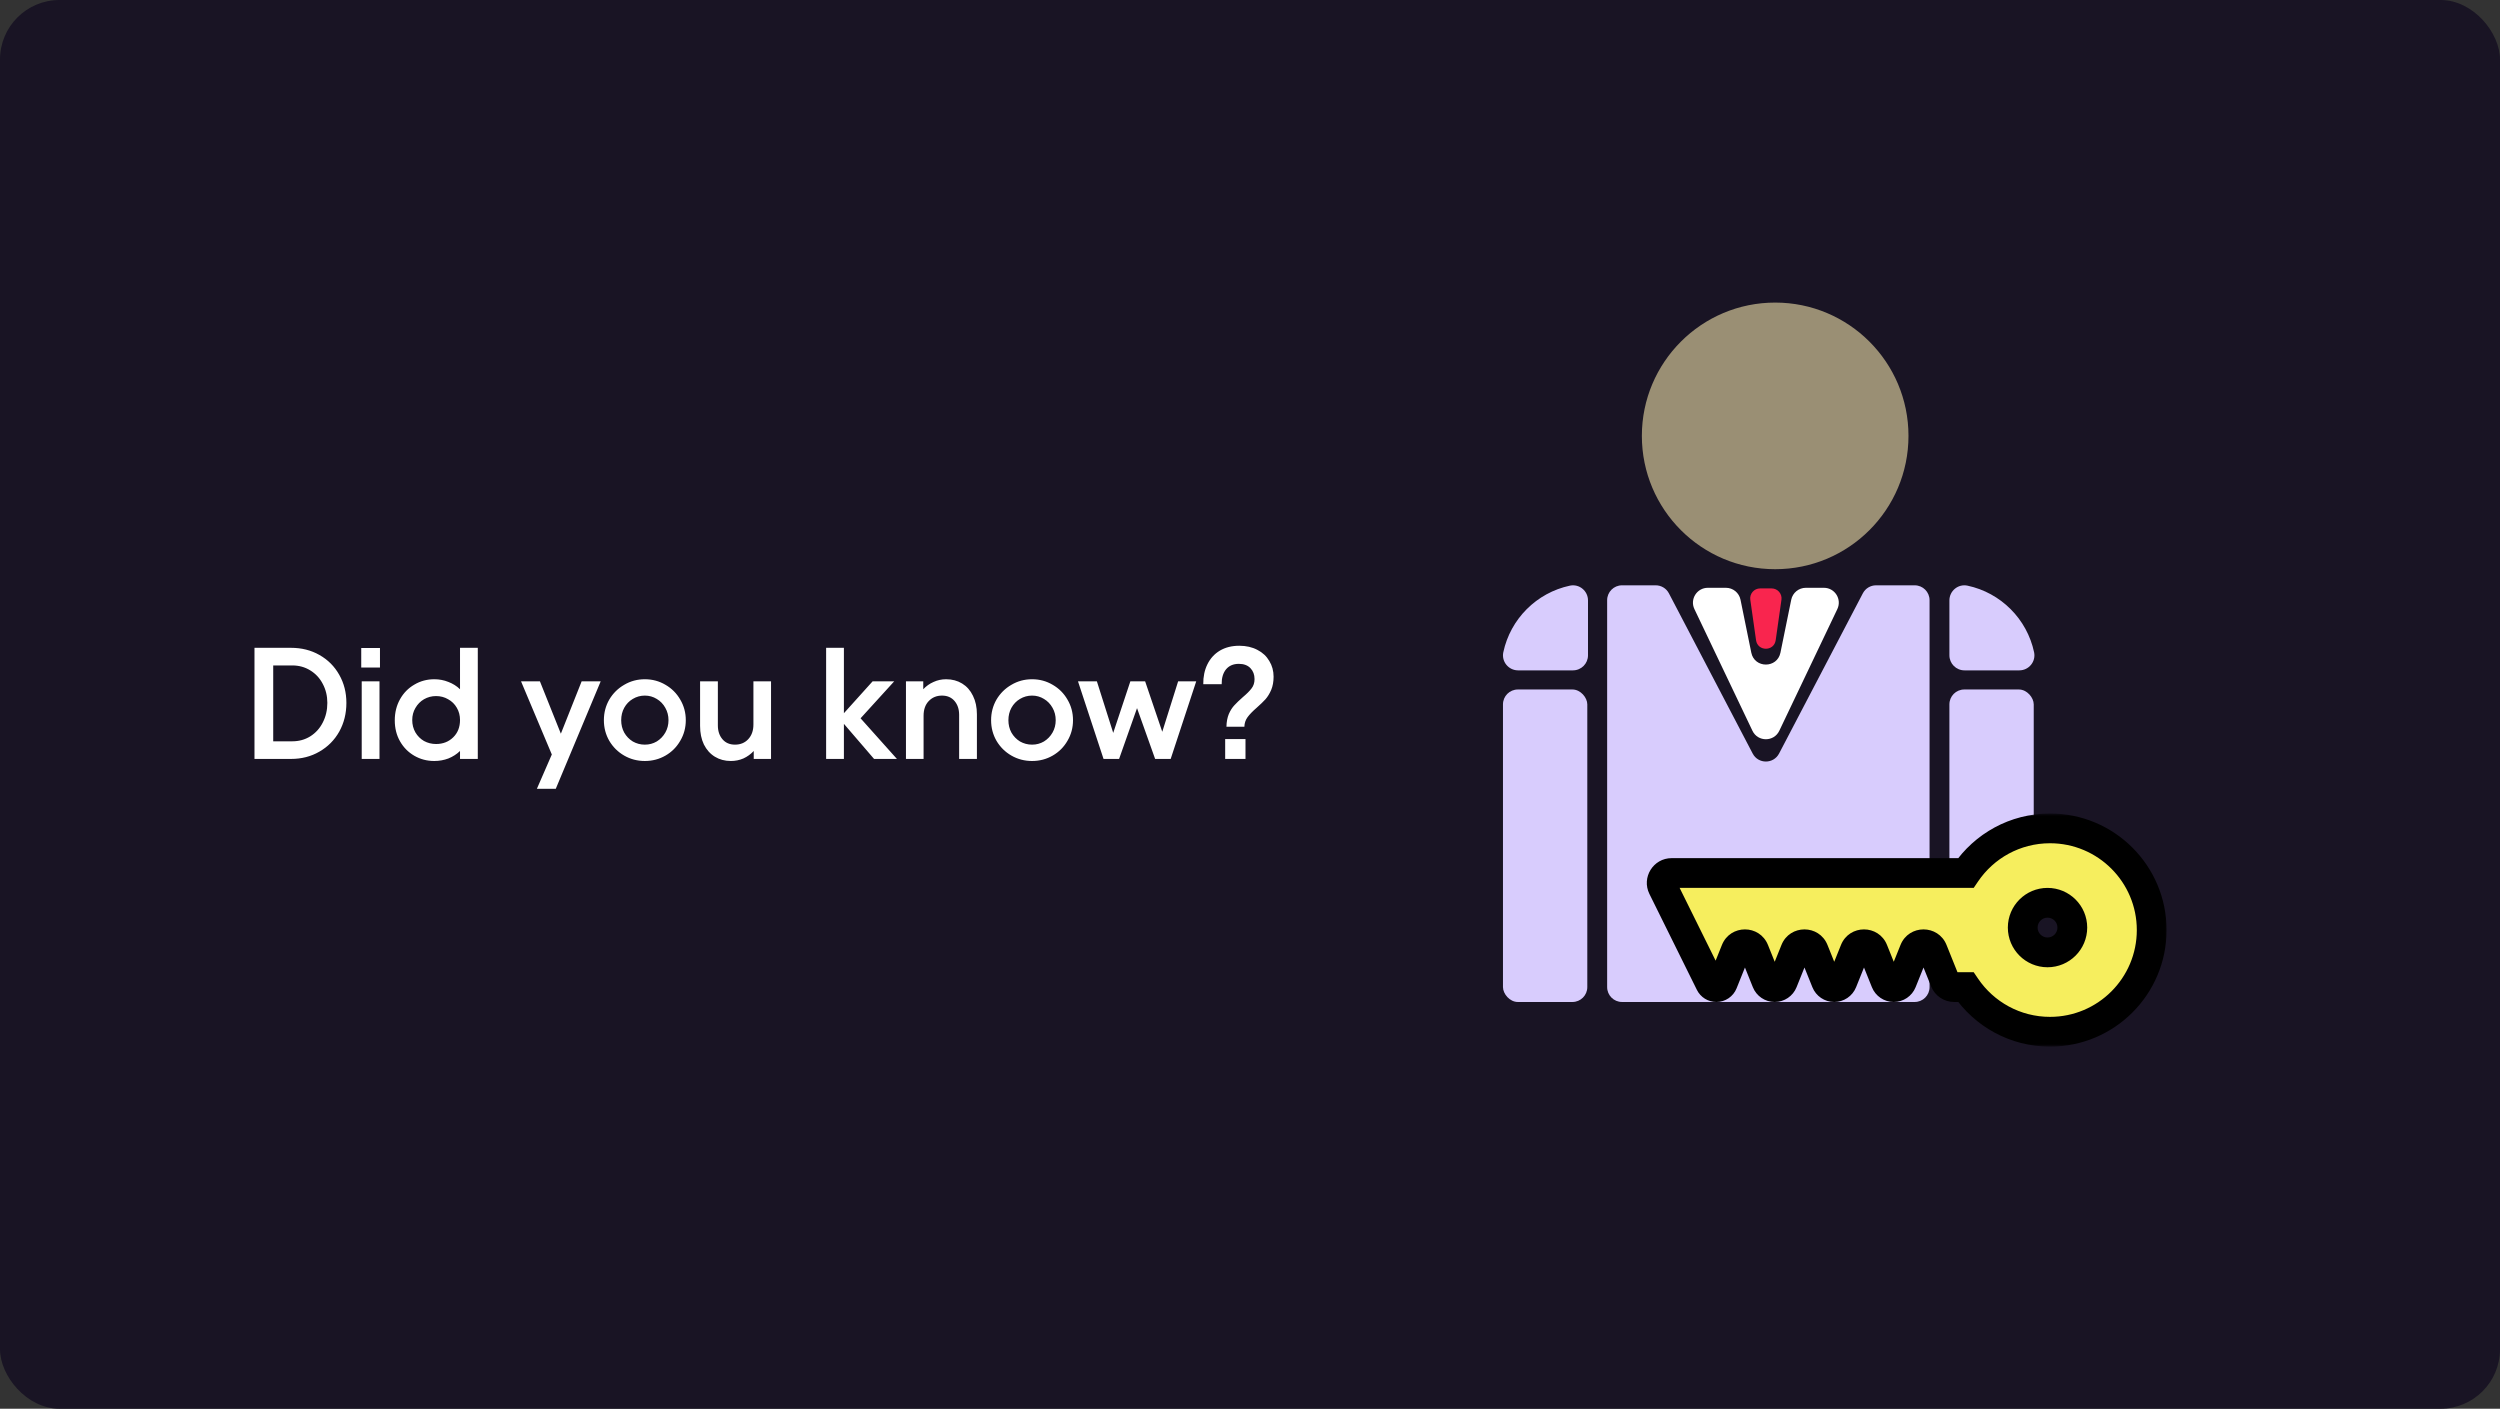
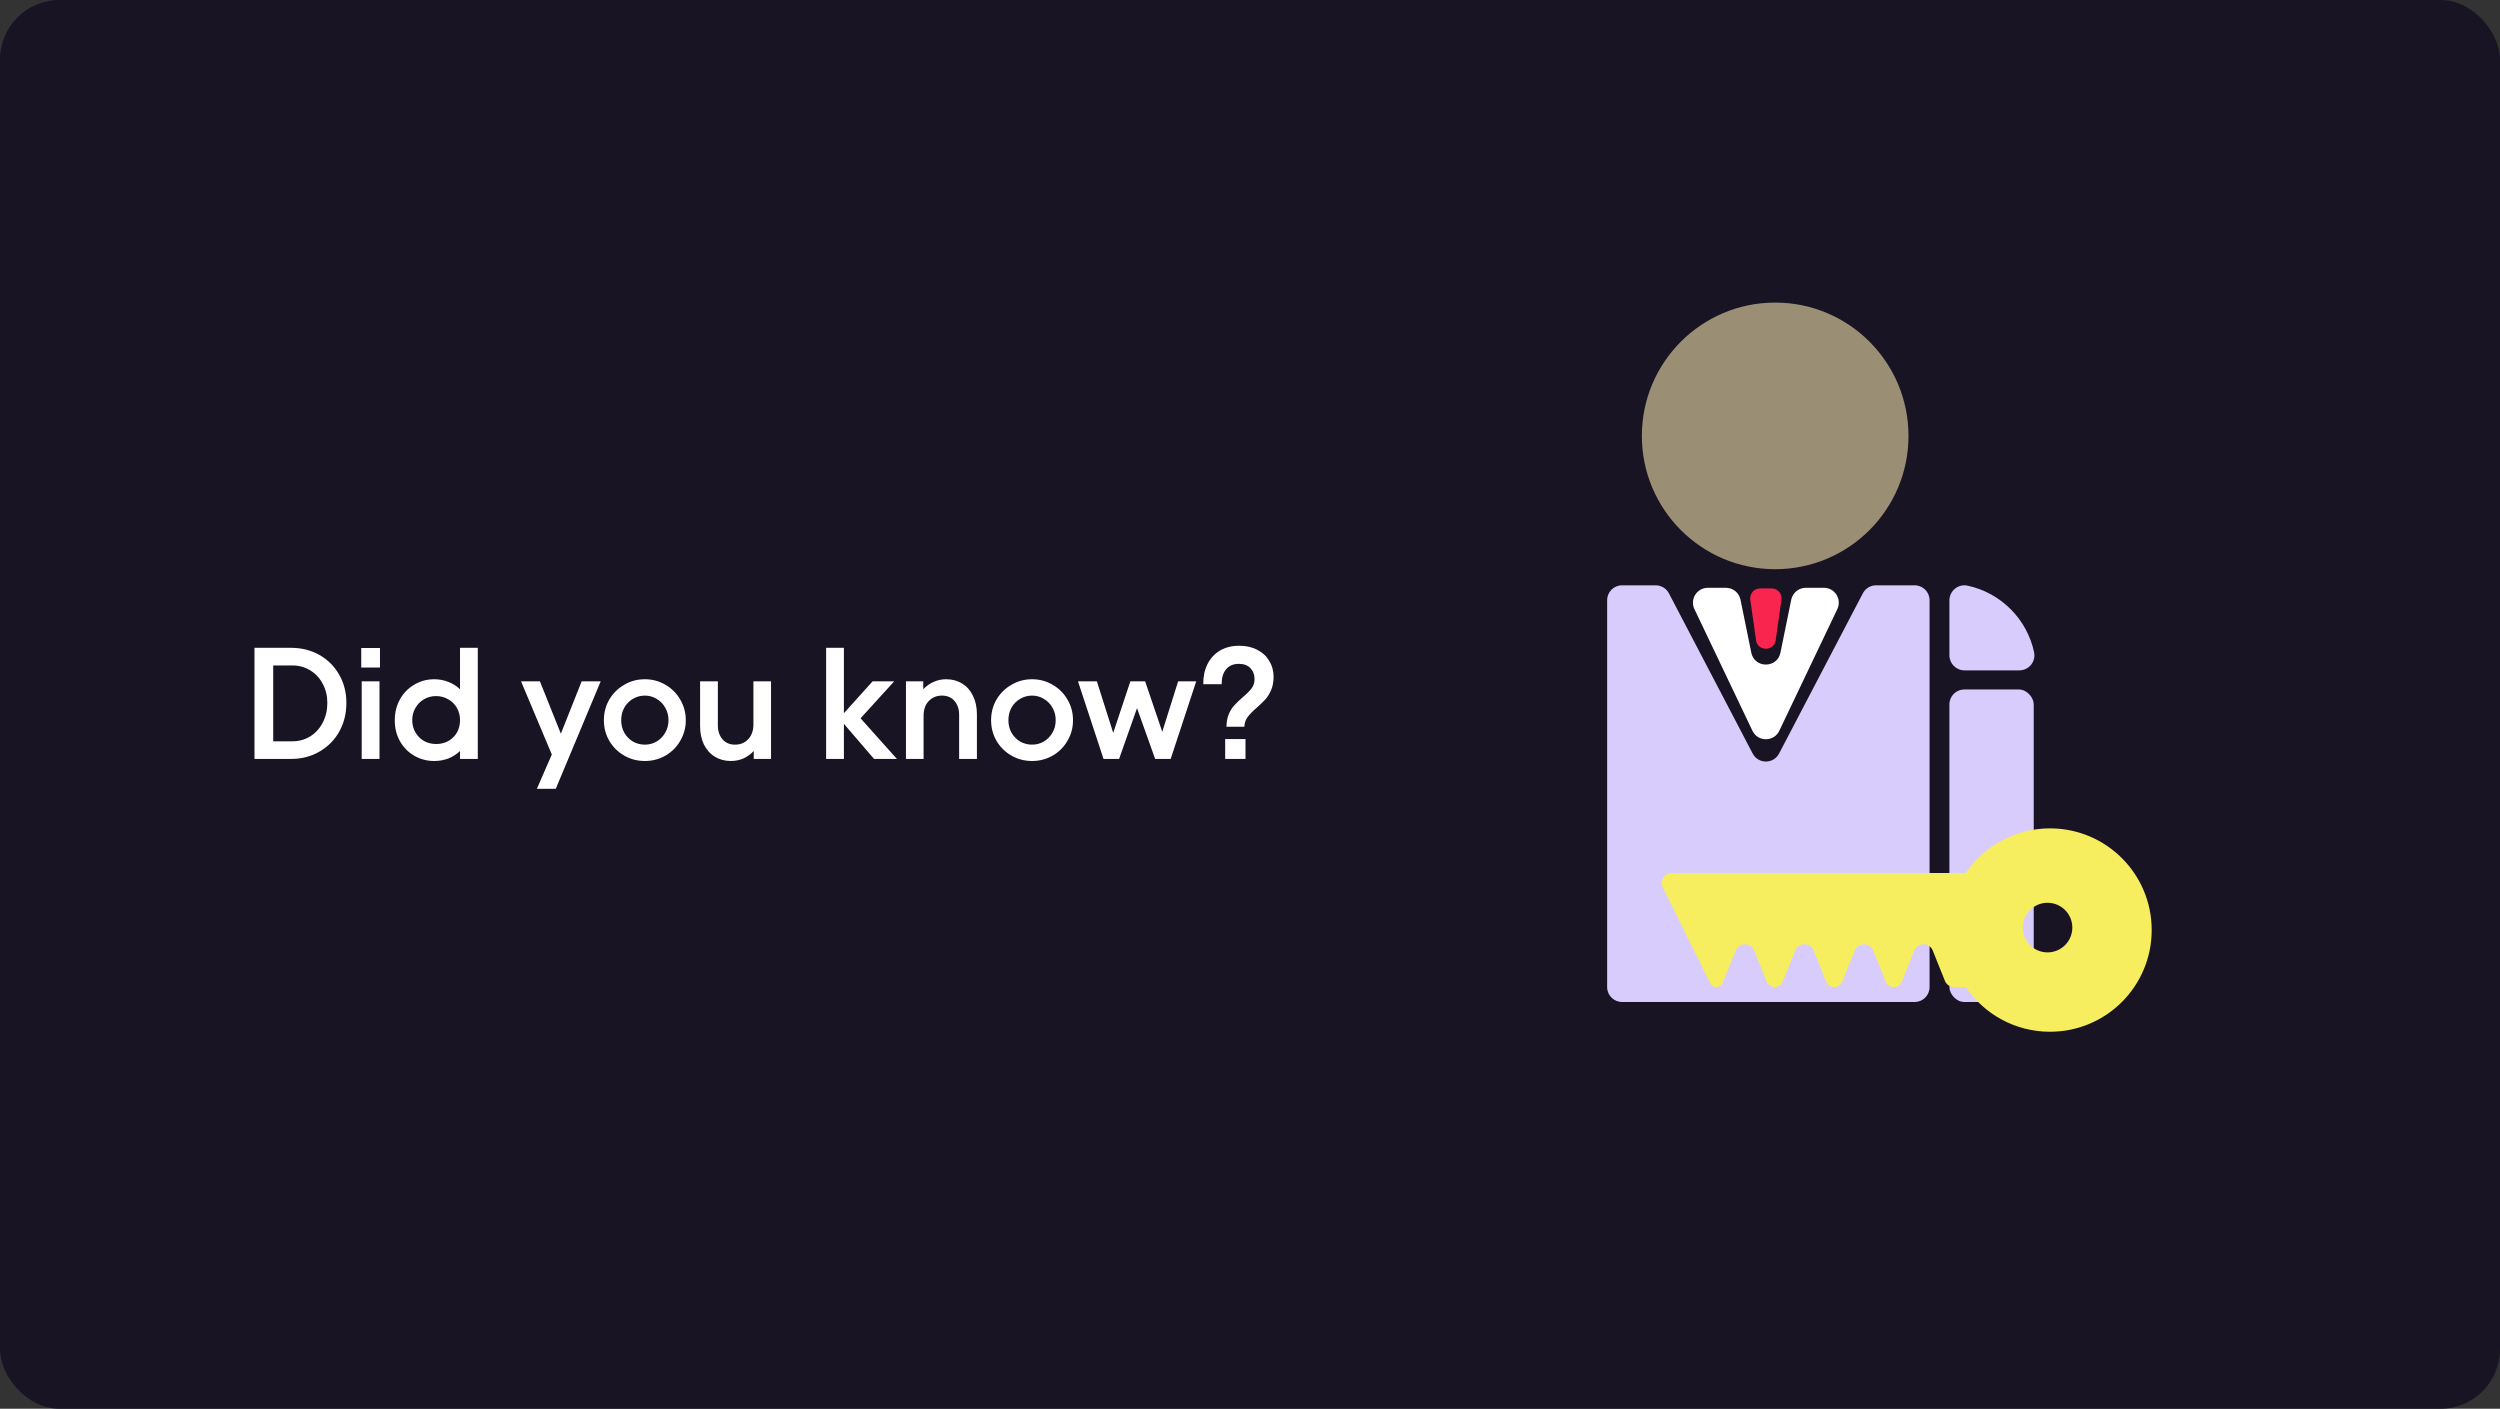
<svg xmlns="http://www.w3.org/2000/svg" width="504" height="284" viewBox="0 0 504 284" fill="none">
  <rect x="0" y="0" width="504" height="284" fill="#333333" stroke="none" />
  <rect width="504" height="284" rx="12" fill="#191424" />
  <path d="M357.875 114.75C372.718 114.75 384.75 102.718 384.75 87.875C384.75 73.032 372.718 61 357.875 61C343.032 61 331 73.032 331 87.875C331 102.718 343.032 114.75 357.875 114.75Z" fill="#9A8F74" />
-   <path d="M316.497 118.066C309.784 119.496 304.496 124.778 303.066 131.497C302.669 133.375 304.121 135.146 306.045 135.146H317.104C318.784 135.146 320.14 133.784 320.14 132.11V121.05C320.146 119.127 318.381 117.668 316.497 118.066Z" fill="#D8CCFD" />
  <path d="M396.643 118.066C403.356 119.496 408.644 124.778 410.074 131.497C410.472 133.375 409.019 135.146 407.095 135.146H396.036C394.356 135.146 393 133.784 393 132.11V121.05C392.994 119.127 394.759 117.668 396.643 118.066Z" fill="#D8CCFD" />
-   <rect x="303" y="139" width="17" height="63" rx="3" fill="#D8CCFD" />
  <rect x="393" y="139" width="17" height="63" rx="3" fill="#D8CCFD" />
  <path fill-rule="evenodd" clip-rule="evenodd" d="M333.791 118C334.908 118 335.932 118.62 336.449 119.61L353.341 151.916C354.464 154.062 357.536 154.062 358.659 151.916L375.551 119.61C376.068 118.62 377.092 118 378.209 118H386C387.657 118 389 119.343 389 121V199C389 200.657 387.657 202 386 202H327C325.343 202 324 200.657 324 199V121C324 119.343 325.343 118 327 118H333.791Z" fill="#D8CCFD" />
  <path d="M354.02 129.067C354.346 131.359 357.654 131.359 357.98 129.067L359.14 120.906C359.311 119.702 358.376 118.625 357.16 118.625H354.84C353.624 118.625 352.689 119.702 352.86 120.906L354.02 129.067Z" fill="#F9254E" />
  <path fill-rule="evenodd" clip-rule="evenodd" d="M364.054 118.5C362.628 118.5 361.399 119.504 361.114 120.901L358.94 131.574C358.287 134.775 353.713 134.775 353.06 131.574L350.886 120.901C350.601 119.504 349.372 118.5 347.946 118.5H344.3C342.094 118.5 340.643 120.801 341.592 122.791L353.292 147.323C354.379 149.601 357.621 149.601 358.708 147.323L370.408 122.791C371.357 120.801 369.906 118.5 367.7 118.5H364.054Z" fill="white" />
  <mask id="path-10-outside-1_1205_2203" maskUnits="userSpaceOnUse" x="331" y="164" width="106" height="47" fill="black">
    <rect fill="white" x="331" y="164" width="106" height="47" />
    <path fill-rule="evenodd" clip-rule="evenodd" d="M413.281 208C424.603 208 433.781 198.822 433.781 187.5C433.781 176.178 424.603 167 413.281 167C406.222 167 399.996 170.568 396.308 176H337.003C335.519 176 334.552 177.558 335.21 178.887L344.781 198.228C345.015 198.701 345.497 199 346.024 199C346.591 199 347.1 198.656 347.311 198.13L349.925 191.621C350.597 189.948 352.965 189.948 353.637 191.621L356.161 197.905C356.427 198.566 357.068 199 357.781 199C358.494 199 359.136 198.566 359.402 197.905L361.925 191.621C362.597 189.948 364.965 189.948 365.637 191.621L368.161 197.905C368.427 198.566 369.068 199 369.781 199C370.494 199 371.136 198.566 371.402 197.905L373.925 191.621C374.597 189.948 376.965 189.948 377.637 191.621L380.161 197.905C380.427 198.566 381.068 199 381.781 199C382.494 199 383.136 198.566 383.402 197.905L385.925 191.621C386.597 189.948 388.965 189.948 389.637 191.621L392.097 197.745C392.401 198.503 393.136 199 393.953 199H396.308C399.996 204.432 406.222 208 413.281 208ZM417.781 187C417.781 189.761 415.543 192 412.781 192C410.02 192 407.781 189.761 407.781 187C407.781 184.239 410.02 182 412.781 182C415.543 182 417.781 184.239 417.781 187Z" />
  </mask>
  <path fill-rule="evenodd" clip-rule="evenodd" d="M413.281 208C424.603 208 433.781 198.822 433.781 187.5C433.781 176.178 424.603 167 413.281 167C406.222 167 399.996 170.568 396.308 176H337.003C335.519 176 334.552 177.558 335.21 178.887L344.781 198.228C345.015 198.701 345.497 199 346.024 199C346.591 199 347.1 198.656 347.311 198.13L349.925 191.621C350.597 189.948 352.965 189.948 353.637 191.621L356.161 197.905C356.427 198.566 357.068 199 357.781 199C358.494 199 359.136 198.566 359.402 197.905L361.925 191.621C362.597 189.948 364.965 189.948 365.637 191.621L368.161 197.905C368.427 198.566 369.068 199 369.781 199C370.494 199 371.136 198.566 371.402 197.905L373.925 191.621C374.597 189.948 376.965 189.948 377.637 191.621L380.161 197.905C380.427 198.566 381.068 199 381.781 199C382.494 199 383.136 198.566 383.402 197.905L385.925 191.621C386.597 189.948 388.965 189.948 389.637 191.621L392.097 197.745C392.401 198.503 393.136 199 393.953 199H396.308C399.996 204.432 406.222 208 413.281 208ZM417.781 187C417.781 189.761 415.543 192 412.781 192C410.02 192 407.781 189.761 407.781 187C407.781 184.239 410.02 182 412.781 182C415.543 182 417.781 184.239 417.781 187Z" fill="#F6EE5E" />
-   <path d="M396.308 176V179H397.898L398.79 177.685L396.308 176ZM335.21 178.887L332.521 180.218L332.521 180.218L335.21 178.887ZM344.781 198.228L342.093 199.559L342.093 199.559L344.781 198.228ZM347.311 198.13L350.095 199.248L350.095 199.248L347.311 198.13ZM349.925 191.621L347.142 190.503L347.142 190.503L349.925 191.621ZM353.637 191.621L356.421 190.503L356.421 190.503L353.637 191.621ZM356.161 197.905L353.377 199.023L353.377 199.023L356.161 197.905ZM359.402 197.905L362.185 199.023L362.185 199.023L359.402 197.905ZM361.925 191.621L359.142 190.503L359.142 190.503L361.925 191.621ZM365.637 191.621L368.421 190.503L368.421 190.503L365.637 191.621ZM368.161 197.905L365.377 199.023L365.377 199.023L368.161 197.905ZM371.402 197.905L368.618 196.787L368.618 196.787L371.402 197.905ZM373.925 191.621L376.709 192.739L376.709 192.739L373.925 191.621ZM377.637 191.621L374.853 192.739L374.853 192.739L377.637 191.621ZM380.161 197.905L377.377 199.023L377.377 199.023L380.161 197.905ZM383.402 197.905L380.618 196.787L380.618 196.787L383.402 197.905ZM385.925 191.621L388.709 192.739L388.709 192.739L385.925 191.621ZM389.637 191.621L386.853 192.739L386.853 192.739L389.637 191.621ZM392.097 197.745L394.881 196.627L394.881 196.627L392.097 197.745ZM396.308 199L398.79 197.315L397.898 196H396.308V199ZM430.781 187.5C430.781 197.165 422.946 205 413.281 205V211C426.26 211 436.781 200.479 436.781 187.5H430.781ZM413.281 170C422.946 170 430.781 177.835 430.781 187.5H436.781C436.781 174.521 426.26 164 413.281 164V170ZM398.79 177.685C401.943 173.041 407.258 170 413.281 170V164C405.186 164 398.048 168.096 393.826 174.315L398.79 177.685ZM337.003 179H396.308V173H337.003V179ZM337.899 177.556C338.228 178.221 337.744 179 337.003 179V173C333.295 173 330.877 176.894 332.521 180.218L337.899 177.556ZM347.47 196.898L337.899 177.556L332.521 180.218L342.093 199.559L347.47 196.898ZM346.024 196C346.638 196 347.198 196.348 347.47 196.898L342.093 199.559C342.833 201.054 344.356 202 346.024 202V196ZM344.527 197.012C344.773 196.401 345.365 196 346.024 196V202C347.816 202 349.427 200.911 350.095 199.248L344.527 197.012ZM347.142 190.503L344.527 197.012L350.095 199.248L352.709 192.739L347.142 190.503ZM356.421 190.503C354.741 186.321 348.821 186.321 347.142 190.503L352.709 192.739C352.373 193.575 351.189 193.575 350.853 192.739L356.421 190.503ZM358.945 196.787L356.421 190.503L350.853 192.739L353.377 199.023L358.945 196.787ZM357.781 196C358.293 196 358.754 196.311 358.945 196.787L353.377 199.023C354.1 200.821 355.843 202 357.781 202V196ZM356.618 196.787C356.809 196.311 357.269 196 357.781 196V202C359.72 202 361.463 200.821 362.185 199.023L356.618 196.787ZM359.142 190.503L356.618 196.787L362.185 199.023L364.709 192.739L359.142 190.503ZM368.421 190.503C366.741 186.321 360.821 186.321 359.142 190.503L364.709 192.739C364.373 193.575 363.189 193.575 362.853 192.739L368.421 190.503ZM370.945 196.787L368.421 190.503L362.853 192.739L365.377 199.023L370.945 196.787ZM369.781 196C370.293 196 370.754 196.311 370.945 196.787L365.377 199.023C366.1 200.821 367.843 202 369.781 202V196ZM368.618 196.787C368.809 196.311 369.269 196 369.781 196V202C371.72 202 373.463 200.821 374.185 199.023L368.618 196.787ZM371.142 190.503L368.618 196.787L374.185 199.023L376.709 192.739L371.142 190.503ZM380.421 190.503C378.741 186.321 372.821 186.321 371.142 190.503L376.709 192.739C376.373 193.575 375.189 193.575 374.853 192.739L380.421 190.503ZM382.945 196.787L380.421 190.503L374.853 192.739L377.377 199.023L382.945 196.787ZM381.781 196C382.293 196 382.754 196.311 382.945 196.787L377.377 199.023C378.1 200.821 379.843 202 381.781 202V196ZM380.618 196.787C380.809 196.311 381.269 196 381.781 196V202C383.72 202 385.463 200.821 386.185 199.023L380.618 196.787ZM383.142 190.503L380.618 196.787L386.185 199.023L388.709 192.739L383.142 190.503ZM392.421 190.503C390.741 186.321 384.821 186.321 383.142 190.503L388.709 192.739C388.373 193.575 387.189 193.575 386.853 192.739L392.421 190.503ZM394.881 196.627L392.421 190.503L386.853 192.739L389.313 198.863L394.881 196.627ZM393.953 196C394.361 196 394.729 196.248 394.881 196.627L389.313 198.863C390.074 200.758 391.911 202 393.953 202V196ZM396.308 196H393.953V202H396.308V196ZM413.281 205C407.258 205 401.943 201.959 398.79 197.315L393.826 200.685C398.048 206.904 405.186 211 413.281 211V205ZM412.781 195C417.2 195 420.781 191.418 420.781 187H414.781C414.781 188.105 413.886 189 412.781 189V195ZM404.781 187C404.781 191.418 408.363 195 412.781 195V189C411.677 189 410.781 188.105 410.781 187H404.781ZM412.781 179C408.363 179 404.781 182.582 404.781 187H410.781C410.781 185.895 411.677 185 412.781 185V179ZM420.781 187C420.781 182.582 417.2 179 412.781 179V185C413.886 185 414.781 185.895 414.781 187H420.781Z" fill="black" mask="url(#path-10-outside-1_1205_2203)" />
  <path d="M58.664 130.6C60.797 130.6 62.707 131.08 64.392 132.04C66.099 133 67.432 134.333 68.392 136.04C69.352 137.725 69.832 139.613 69.832 141.704C69.832 143.837 69.352 145.768 68.392 147.496C67.432 149.203 66.099 150.547 64.392 151.528C62.707 152.509 60.797 153 58.664 153H51.304V130.6H58.664ZM58.92 149.448C60.264 149.448 61.469 149.117 62.536 148.456C63.624 147.773 64.467 146.845 65.064 145.672C65.683 144.477 65.992 143.155 65.992 141.704C65.992 140.296 65.683 139.016 65.064 137.864C64.467 136.712 63.624 135.805 62.536 135.144C61.469 134.483 60.264 134.152 58.92 134.152H55.08V149.448H58.92ZM76.506 137.352V153H72.922V137.352H76.506ZM76.602 130.632V134.568H72.826V130.632H76.602ZM87.555 153.416C86.083 153.416 84.739 153.064 83.523 152.36C82.307 151.656 81.347 150.685 80.643 149.448C79.939 148.211 79.587 146.803 79.587 145.224C79.587 143.645 79.939 142.227 80.643 140.968C81.347 139.709 82.307 138.728 83.523 138.024C84.739 137.299 86.083 136.936 87.555 136.936C88.558 136.936 89.507 137.117 90.403 137.48C91.299 137.821 92.078 138.312 92.739 138.952V130.6H96.323V153H92.739V151.4C92.078 152.04 91.299 152.541 90.403 152.904C89.507 153.245 88.558 153.416 87.555 153.416ZM83.107 145.16C83.107 146.077 83.321 146.909 83.747 147.656C84.174 148.381 84.75 148.957 85.475 149.384C86.222 149.789 87.033 149.992 87.907 149.992C89.294 149.992 90.446 149.544 91.363 148.648C92.281 147.752 92.739 146.589 92.739 145.16C92.739 144.243 92.526 143.421 92.099 142.696C91.673 141.949 91.086 141.373 90.339 140.968C89.614 140.541 88.803 140.328 87.907 140.328C87.033 140.328 86.222 140.541 85.475 140.968C84.75 141.395 84.174 141.981 83.747 142.728C83.321 143.453 83.107 144.264 83.107 145.16ZM108.846 137.352L113.07 147.912L117.262 137.352H121.102L112.046 159.016H108.238L111.246 152.104L105.038 137.352H108.846ZM130 153.416C128.485 153.416 127.098 153.053 125.84 152.328C124.581 151.603 123.578 150.611 122.832 149.352C122.106 148.093 121.743 146.707 121.743 145.192C121.743 143.677 122.106 142.291 122.832 141.032C123.578 139.773 124.581 138.781 125.84 138.056C127.098 137.309 128.485 136.936 130 136.936C131.514 136.936 132.901 137.309 134.16 138.056C135.418 138.781 136.41 139.773 137.135 141.032C137.882 142.291 138.256 143.677 138.256 145.192C138.256 146.707 137.882 148.093 137.135 149.352C136.41 150.611 135.418 151.603 134.16 152.328C132.901 153.053 131.514 153.416 130 153.416ZM125.232 145.192C125.232 146.109 125.434 146.941 125.84 147.688C126.266 148.435 126.842 149.032 127.568 149.48C128.314 149.907 129.125 150.12 130 150.12C130.874 150.12 131.674 149.907 132.4 149.48C133.125 149.032 133.701 148.435 134.128 147.688C134.554 146.941 134.768 146.109 134.768 145.192C134.768 144.275 134.554 143.443 134.128 142.696C133.701 141.928 133.125 141.331 132.4 140.904C131.674 140.456 130.874 140.232 130 140.232C129.125 140.232 128.314 140.456 127.568 140.904C126.842 141.331 126.266 141.928 125.84 142.696C125.434 143.443 125.232 144.275 125.232 145.192ZM155.441 153H151.953V151.4C151.355 152.04 150.662 152.541 149.873 152.904C149.083 153.245 148.241 153.416 147.345 153.416C146.129 153.416 145.051 153.128 144.113 152.552C143.174 151.976 142.438 151.155 141.905 150.088C141.393 149.021 141.137 147.773 141.137 146.344V137.352H144.721V146.248C144.721 147.379 145.03 148.307 145.649 149.032C146.267 149.757 147.11 150.12 148.177 150.12C149.265 150.12 150.15 149.757 150.833 149.032C151.537 148.285 151.889 147.293 151.889 146.056V137.352H155.441V153ZM166.547 130.6H170.131V143.784L175.923 137.352H180.275L173.491 144.808L180.819 153H176.211L170.131 145.928V153H166.547V130.6ZM182.641 137.352H186.129V138.952C186.726 138.312 187.42 137.821 188.209 137.48C188.998 137.117 189.841 136.936 190.737 136.936C191.953 136.936 193.03 137.224 193.969 137.8C194.908 138.376 195.633 139.197 196.145 140.264C196.678 141.331 196.945 142.579 196.945 144.008V153H193.361V144.104C193.361 142.973 193.052 142.045 192.433 141.32C191.814 140.595 190.972 140.232 189.905 140.232C188.817 140.232 187.921 140.605 187.217 141.352C186.534 142.077 186.193 143.059 186.193 144.296V153H182.641V137.352ZM208.062 153.416C206.547 153.416 205.161 153.053 203.902 152.328C202.643 151.603 201.641 150.611 200.894 149.352C200.169 148.093 199.806 146.707 199.806 145.192C199.806 143.677 200.169 142.291 200.894 141.032C201.641 139.773 202.643 138.781 203.902 138.056C205.161 137.309 206.547 136.936 208.062 136.936C209.577 136.936 210.963 137.309 212.222 138.056C213.481 138.781 214.473 139.773 215.198 141.032C215.945 142.291 216.318 143.677 216.318 145.192C216.318 146.707 215.945 148.093 215.198 149.352C214.473 150.611 213.481 151.603 212.222 152.328C210.963 153.053 209.577 153.416 208.062 153.416ZM203.294 145.192C203.294 146.109 203.497 146.941 203.902 147.688C204.329 148.435 204.905 149.032 205.63 149.48C206.377 149.907 207.187 150.12 208.062 150.12C208.937 150.12 209.737 149.907 210.462 149.48C211.187 149.032 211.763 148.435 212.19 147.688C212.617 146.941 212.83 146.109 212.83 145.192C212.83 144.275 212.617 143.443 212.19 142.696C211.763 141.928 211.187 141.331 210.462 140.904C209.737 140.456 208.937 140.232 208.062 140.232C207.187 140.232 206.377 140.456 205.63 140.904C204.905 141.331 204.329 141.928 203.902 142.696C203.497 143.443 203.294 144.275 203.294 145.192ZM217.321 137.352H221.129L224.425 147.752L227.881 137.352H230.857L234.313 147.528L237.513 137.352H241.161L236.009 153H232.873L229.225 142.76L225.609 153H222.473L217.321 137.352ZM249.843 130.184C251.23 130.184 252.446 130.461 253.491 131.016C254.536 131.549 255.336 132.296 255.891 133.256C256.467 134.195 256.755 135.251 256.755 136.424C256.755 137.427 256.595 138.312 256.275 139.08C255.955 139.827 255.571 140.456 255.123 140.968C254.675 141.459 254.078 142.035 253.331 142.696C252.52 143.4 251.912 144.029 251.507 144.584C251.102 145.139 250.888 145.779 250.867 146.504H247.251C247.272 145.523 247.432 144.669 247.731 143.944C248.051 143.219 248.424 142.632 248.851 142.184C249.278 141.715 249.843 141.171 250.547 140.552C251.336 139.891 251.923 139.304 252.307 138.792C252.712 138.28 252.915 137.651 252.915 136.904C252.915 136.008 252.638 135.272 252.083 134.696C251.528 134.12 250.75 133.832 249.747 133.832C248.638 133.832 247.774 134.205 247.155 134.952C246.558 135.699 246.27 136.691 246.291 137.928H242.579C242.558 136.435 242.835 135.101 243.411 133.928C243.987 132.755 244.819 131.837 245.907 131.176C247.016 130.515 248.328 130.184 249.843 130.184ZM246.995 149H251.091V153H246.995V149Z" fill="white" />
</svg>